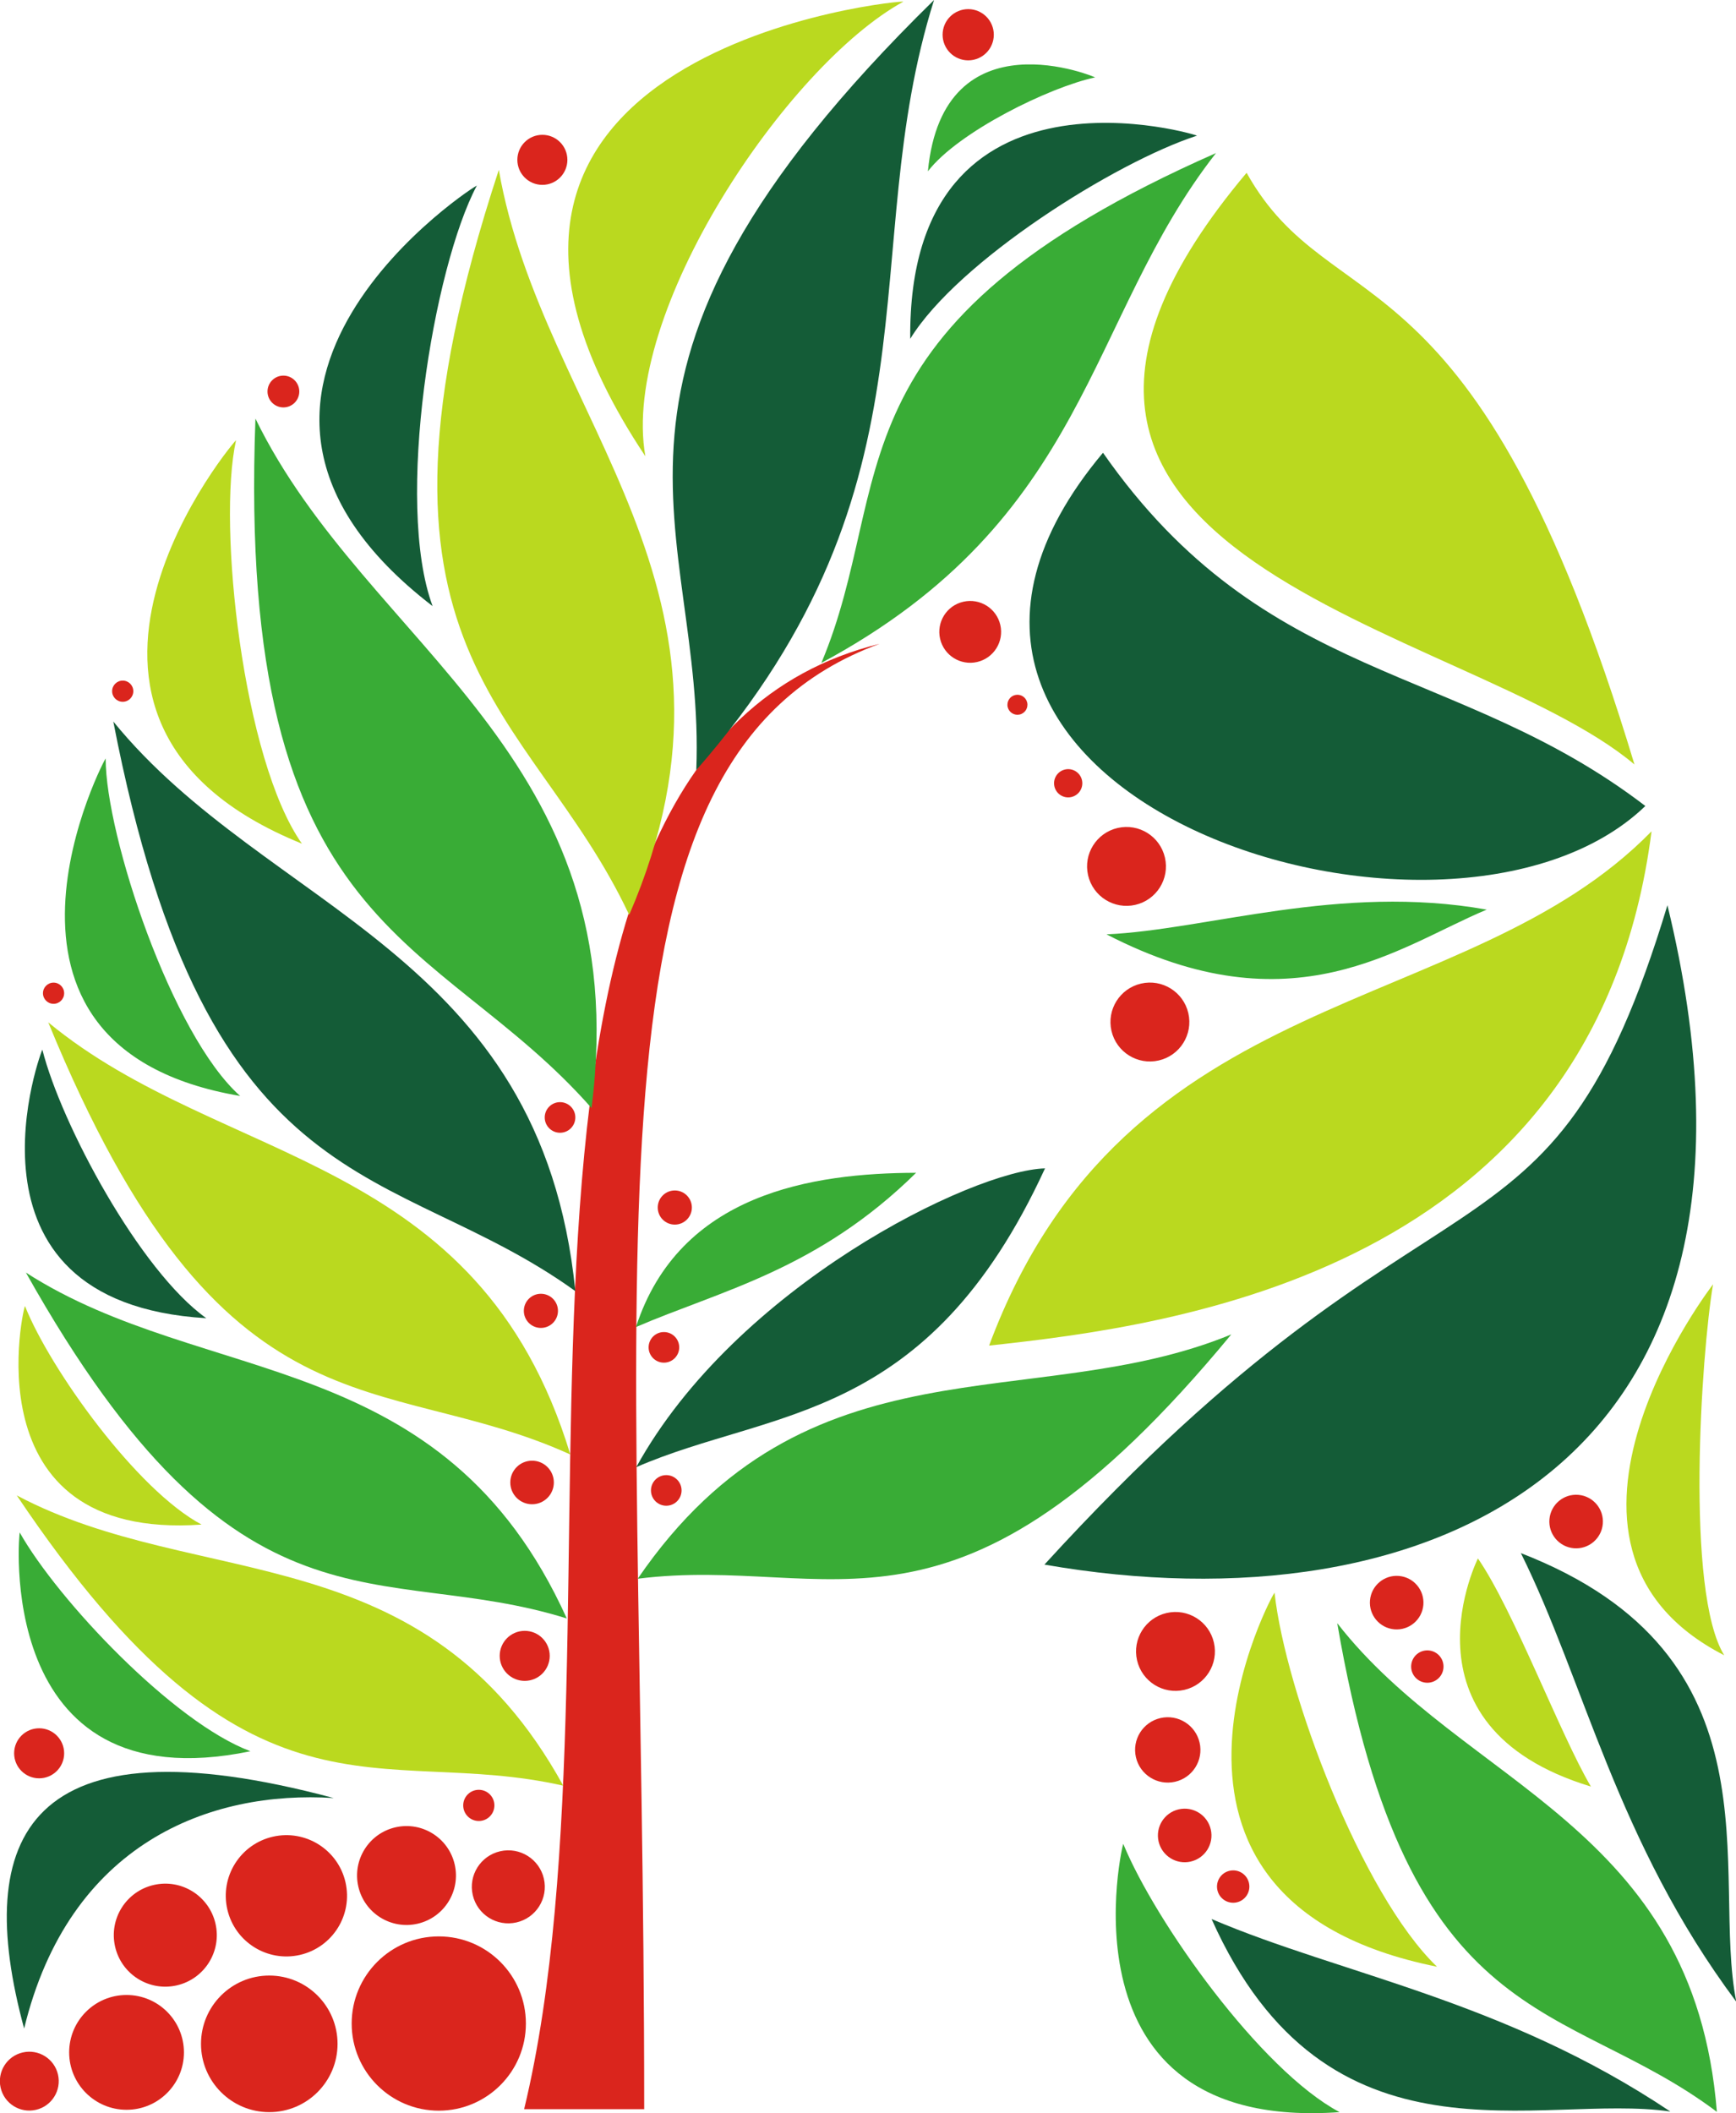
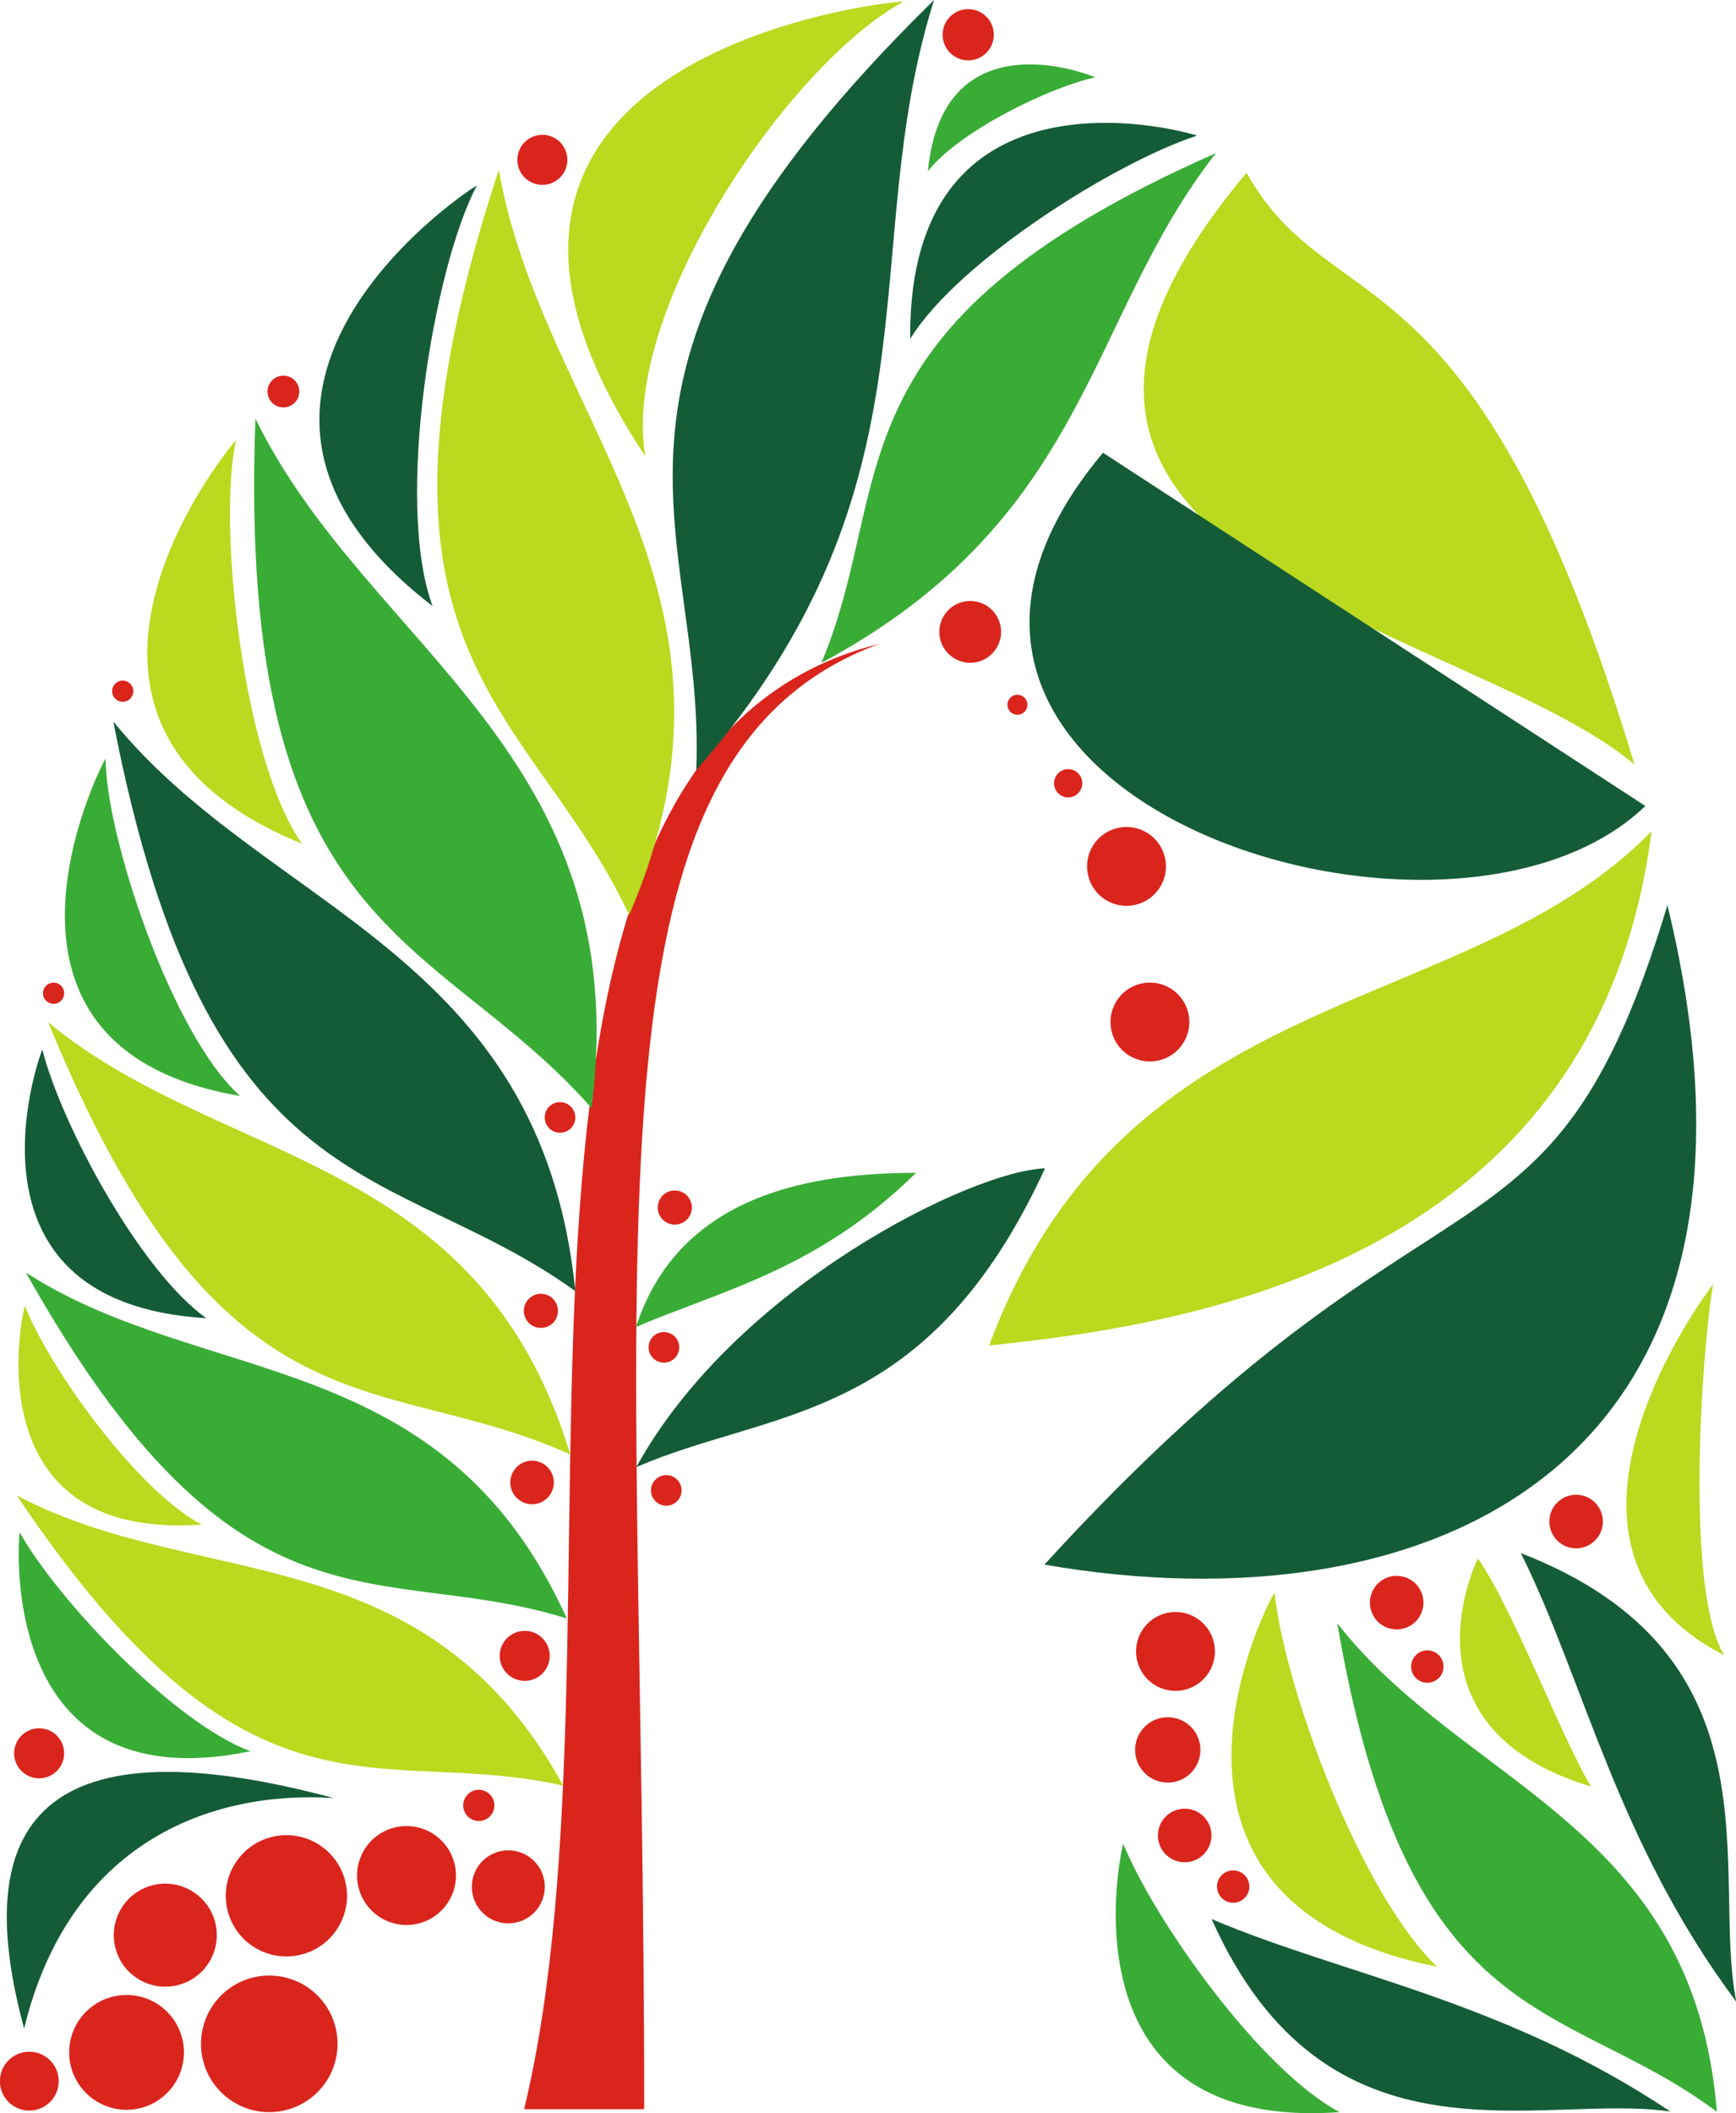
<svg xmlns="http://www.w3.org/2000/svg" id="Слой_1" data-name="Слой 1" viewBox="0 0 58.99 71.78">
  <defs>
    <style>.cls-1{fill:#da251d;}.cls-2{fill:#bad91f;}.cls-3{fill:#39ac36;}.cls-4{fill:#145c37;}.cls-5{fill:none;}</style>
  </defs>
  <title>Logo A</title>
  <g id="_113324056" data-name=" 113324056">
    <path id="_113337200" data-name=" 113337200" class="cls-1" d="M237.55,172.57c4-16.59-3.15-46,12.08-49.78-10.56,3.87-8,20.15-8,49.78h-4.08Z" transform="translate(-219.74 -100.92)" />
    <path id="_113337128" data-name=" 113337128" class="cls-2" d="M238.88,161.58c-6.31-1.43-10.61,2-18.57-9.86C226.5,155,234.16,153,238.88,161.58Z" transform="translate(-219.74 -100.92)" />
    <path id="_113337056" data-name=" 113337056" class="cls-3" d="M278.08,172.66c-5.17-3.89-10.49-2.54-12.9-16.6C269.48,161.59,277.3,162.89,278.08,172.66Z" transform="translate(-219.74 -100.92)" />
    <path id="_113336984" data-name=" 113336984" class="cls-4" d="M276.5,172.65c-4.42-.65-11.66,2.25-15.59-6.54C265.34,168,270.85,168.87,276.5,172.65Z" transform="translate(-219.74 -100.92)" />
    <path id="_113336912" data-name=" 113336912" class="cls-4" d="M278.74,168.92c-0.87-4.38,1.65-11.76-7.32-15.24C273.57,158,274.67,163.47,278.74,168.92Z" transform="translate(-219.74 -100.92)" />
    <path id="_113336840" data-name=" 113336840" class="cls-3" d="M239,155.9c-6.4-2-11.14,1.15-18.38-11.75C226.71,148.07,234.8,146.62,239,155.9Z" transform="translate(-219.74 -100.92)" />
-     <path id="_113336768" data-name=" 113336768" class="cls-3" d="M241.41,154.55c6.66-.84,10.75,3.11,20.17-8.3-6.72,2.77-14.43-.09-20.17,8.3h0Z" transform="translate(-219.74 -100.92)" />
    <path id="_113336696" data-name=" 113336696" class="cls-4" d="M241.36,150.76c4.59-2,9.88-1.43,13.89-10.15C252.78,140.68,244.74,144.62,241.36,150.76Z" transform="translate(-219.74 -100.92)" />
    <path id="_113336624" data-name=" 113336624" class="cls-3" d="M241.35,146c2.88-1.24,6.17-1.94,9.52-5.24C247.36,140.77,242.83,141.45,241.35,146Z" transform="translate(-219.74 -100.92)" />
-     <path id="_113336552" data-name=" 113336552" class="cls-3" d="M270.26,131.82c-3,1.25-6.58,4.12-12.92.84C260.73,132.51,265.27,130.93,270.26,131.82Z" transform="translate(-219.74 -100.92)" />
    <path id="_113336480" data-name=" 113336480" class="cls-2" d="M239.12,150.33c-6.45-2.93-11.82-.23-17.74-14.68C227.3,140.54,236,140.07,239.12,150.33Z" transform="translate(-219.74 -100.92)" />
    <path id="_113336408" data-name=" 113336408" class="cls-4" d="M239.29,144.78c-6.22-4.48-12.49-2.76-15.7-19.35C228.83,131.87,238.13,133.22,239.29,144.78Z" transform="translate(-219.74 -100.92)" />
    <path id="_113336336" data-name=" 113336336" class="cls-3" d="M239.84,138.56c-5.28-6-12.08-5.76-11.42-23.42C232.22,122.94,241.38,126.51,239.84,138.56Z" transform="translate(-219.74 -100.92)" />
    <path id="_113336264" data-name=" 113336264" class="cls-2" d="M241.12,132c-3.36-7.15-9.87-8.75-4.43-25.31C238.17,115.18,245.87,121,241.12,132Z" transform="translate(-219.74 -100.92)" />
    <path id="_113336192" data-name=" 113336192" class="cls-4" d="M243.4,127.08c0.33-8.3-5-13.35,8.08-26.16C248.77,109.5,251.94,117.32,243.4,127.08Z" transform="translate(-219.74 -100.92)" />
    <path id="_113336120" data-name=" 113336120" class="cls-3" d="M247.65,123.44c2.58-6.12,0-11.41,13.41-17.32-4.44,5.67-4.27,12.41-13.41,17.32h0Z" transform="translate(-219.74 -100.92)" />
    <path id="_113336048" data-name=" 113336048" class="cls-2" d="M241.67,116.42c-9.29-13.93,9.13-15.55,8.76-15.44C246.48,103.15,240.81,111.56,241.67,116.42Z" transform="translate(-219.74 -100.92)" />
    <path id="_113335976" data-name=" 113335976" class="cls-4" d="M234.44,121.51c-9.55-7.34,1.72-14.48,1.5-14.28C234.47,110,233.14,118,234.44,121.51Z" transform="translate(-219.74 -100.92)" />
    <path id="_113335904" data-name=" 113335904" class="cls-2" d="M230,129.58c-10.42-4.22-2.1-13.93-2.24-13.7C227.12,118.75,228,126.75,230,129.58Z" transform="translate(-219.74 -100.92)" />
    <path id="_113335832" data-name=" 113335832" class="cls-3" d="M227.9,138.15c-9.85-1.67-4.49-11.69-4.57-11.46C223.33,129.31,225.58,136.09,227.9,138.15Z" transform="translate(-219.74 -100.92)" />
    <path id="_113335760" data-name=" 113335760" class="cls-4" d="M226.75,145.7c-8.92-.53-5.52-9.33-5.57-9.12C221.82,139.11,224.49,144.09,226.75,145.7Z" transform="translate(-219.74 -100.92)" />
    <path id="_113335688" data-name=" 113335688" class="cls-4" d="M250.67,112.43c-0.09-10,10-6.86,9.74-6.9C257.64,106.43,252.29,109.79,250.67,112.43Z" transform="translate(-219.74 -100.92)" />
    <path id="_113335616" data-name=" 113335616" class="cls-3" d="M251.27,106.74c0.52-5.42,5.8-3.16,5.68-3.19C255.4,103.88,252.3,105.4,251.27,106.74Z" transform="translate(-219.74 -100.92)" />
    <path id="_113335544" data-name=" 113335544" class="cls-2" d="M226.59,152.71c-8,.57-6-7.62-6-7.42C221.45,147.45,224.4,151.55,226.59,152.71Z" transform="translate(-219.74 -100.92)" />
    <path id="_113335472" data-name=" 113335472" class="cls-3" d="M265.26,172.67c-9.77.7-7.33-9.34-7.35-9.11C259,166.21,262.57,171.24,265.26,172.67Z" transform="translate(-219.74 -100.92)" />
    <path id="_113335400" data-name=" 113335400" class="cls-2" d="M268.57,167.73c-11.36-2.28-5.42-13-5.52-12.7C263.42,158.39,266,165.26,268.57,167.73Z" transform="translate(-219.74 -100.92)" />
    <path id="_113335328" data-name=" 113335328" class="cls-2" d="M278.33,157.15c-7.31-3.74-.26-12.76-0.38-12.6C277.55,146.91,277,155,278.33,157.15Z" transform="translate(-219.74 -100.92)" />
    <path id="_113335256" data-name=" 113335256" class="cls-2" d="M273.8,161.61c-6.8-2.06-3.76-7.9-3.84-7.75C271.17,155.61,272.76,159.85,273.8,161.61Z" transform="translate(-219.74 -100.92)" />
    <path id="_113335184" data-name=" 113335184" class="cls-3" d="M228.25,160.41c-8.84,1.83-7.84-7.65-7.84-7.43C221.71,155.28,225.63,159.43,228.25,160.41Z" transform="translate(-219.74 -100.92)" />
    <path id="_113335112" data-name=" 113335112" class="cls-4" d="M231.08,162c-10.43-2.79-12.29,1.31-10.52,7.83C222.09,163.52,226.88,161.73,231.08,162Z" transform="translate(-219.74 -100.92)" />
    <circle id="_113335040" data-name=" 113335040" class="cls-1" cx="32.9" cy="1.18" r="0.87" />
    <circle id="_113334968" data-name=" 113334968" class="cls-1" cx="18.43" cy="5.43" r="0.85" />
    <circle id="_113334896" data-name=" 113334896" class="cls-1" cx="17.83" cy="56.25" r="0.85" />
    <circle id="_113334824" data-name=" 113334824" class="cls-1" cx="1.33" cy="59.56" r="0.85" />
    <circle id="_113334752" data-name=" 113334752" class="cls-1" cx="16.27" cy="61.33" r="0.53" />
-     <circle id="_113334680" data-name=" 113334680" class="cls-1" cx="14.91" cy="68.74" r="2.96" />
    <circle id="_113334608" data-name=" 113334608" class="cls-1" cx="9.15" cy="69.43" r="2.32" />
    <circle id="_113334536" data-name=" 113334536" class="cls-1" cx="229.47" cy="165.32" r="2.06" transform="translate(-250.95 -45.29) rotate(-12.95)" />
    <circle id="_113334464" data-name=" 113334464" class="cls-1" cx="4.3" cy="69.72" r="1.95" />
    <circle id="_113334392" data-name=" 113334392" class="cls-1" cx="225.36" cy="166.66" r="1.75" transform="translate(-251.36 -46.18) rotate(-12.95)" />
    <circle id="_113334320" data-name=" 113334320" class="cls-1" cx="233.56" cy="164.63" r="1.68" transform="translate(-250.7 -44.39) rotate(-12.95)" />
    <circle id="_113334248" data-name=" 113334248" class="cls-1" cx="237.02" cy="165.02" r="1.24" transform="translate(-250.7 -43.61) rotate(-12.95)" />
    <circle id="_113334176" data-name=" 113334176" class="cls-1" cx="258.82" cy="135.64" r="1.34" transform="translate(-243.56 -39.47) rotate(-12.95)" />
    <circle id="_113334104" data-name=" 113334104" class="cls-1" cx="259.69" cy="157.02" r="1.34" transform="translate(-248.33 -38.73) rotate(-12.95)" />
    <circle id="_113334032" data-name=" 113334032" class="cls-1" cx="259.42" cy="160.37" r="1.11" transform="translate(-249.08 -38.71) rotate(-12.95)" />
    <circle id="_113333960" data-name=" 113333960" class="cls-1" cx="260" cy="163.27" r="0.91" transform="translate(-249.72 -38.5) rotate(-12.95)" />
    <circle id="_113333888" data-name=" 113333888" class="cls-1" cx="267.19" cy="155.35" r="0.91" transform="translate(-130.41 307.2) rotate(-85.04)" />
    <circle id="_113333816" data-name=" 113333816" class="cls-1" cx="273.29" cy="152.6" r="0.91" transform="translate(-122.1 310.76) rotate(-85.04)" />
    <circle id="_113333744" data-name=" 113333744" class="cls-1" cx="261.65" cy="165.01" r="0.55" transform="translate(-250.07 -38.09) rotate(-12.95)" />
    <circle id="_113333672" data-name=" 113333672" class="cls-1" cx="268.23" cy="157.52" r="0.55" transform="translate(-131.62 310.22) rotate(-85.04)" />
    <circle id="_113333600" data-name=" 113333600" class="cls-1" cx="258.02" cy="130.35" r="1.34" transform="translate(-242.39 -39.78) rotate(-12.95)" />
    <circle id="_113333528" data-name=" 113333528" class="cls-1" cx="252.71" cy="122.38" r="1.05" transform="translate(-240.74 -41.17) rotate(-12.95)" />
    <circle id="_113333456" data-name=" 113333456" class="cls-1" cx="254.32" cy="124.86" r="0.34" transform="translate(-241.26 -40.75) rotate(-12.95)" />
    <circle id="_113333384" data-name=" 113333384" class="cls-1" cx="256.04" cy="127.53" r="0.48" transform="translate(-241.81 -40.3) rotate(-12.95)" />
    <circle id="_113333312" data-name=" 113333312" class="cls-1" cx="220.74" cy="171.62" r="1" transform="translate(-252.59 -47.09) rotate(-12.95)" />
    <circle id="_113333240" data-name=" 113333240" class="cls-1" cx="18.08" cy="50.36" r="0.74" />
    <circle id="_113324944" data-name=" 113324944" class="cls-1" cx="18.38" cy="44.53" r="0.58" />
    <circle id="_113324872" data-name=" 113324872" class="cls-1" cx="22.93" cy="41.02" r="0.58" />
    <circle id="_113324800" data-name=" 113324800" class="cls-1" cx="22.64" cy="50.63" r="0.52" />
    <circle id="_113324728" data-name=" 113324728" class="cls-1" cx="22.56" cy="45.77" r="0.52" />
    <circle id="_113324656" data-name=" 113324656" class="cls-1" cx="19.03" cy="37.96" r="0.52" />
    <circle id="_113324584" data-name=" 113324584" class="cls-1" cx="9.63" cy="13.3" r="0.54" />
    <circle id="_113324512" data-name=" 113324512" class="cls-1" cx="4.17" cy="23.48" r="0.36" />
    <circle id="_113324440" data-name=" 113324440" class="cls-1" cx="1.82" cy="33.74" r="0.36" />
    <circle id="_113324368" data-name=" 113324368" class="cls-5" cx="20.56" cy="31.11" r="0.31" />
    <path id="_113324296" data-name=" 113324296" class="cls-2" d="M262.1,106.79c-11.16,13.26,7.48,15.29,13.18,20.1-5.43-18-10.26-14.87-13.18-20.1h0Z" transform="translate(-219.74 -100.92)" />
-     <path id="_113324224" data-name=" 113324224" class="cls-4" d="M275.65,128.3c-6.77,6.51-28.16-.41-18.43-12C262.74,124.21,269.25,123.4,275.65,128.3Z" transform="translate(-219.74 -100.92)" />
+     <path id="_113324224" data-name=" 113324224" class="cls-4" d="M275.65,128.3c-6.77,6.51-28.16-.41-18.43-12Z" transform="translate(-219.74 -100.92)" />
    <path id="_113324152" data-name=" 113324152" class="cls-2" d="M275.86,129.16c-1.92,15-16.32,16.8-22.51,17.47C258,134.14,269.52,135.65,275.86,129.16Z" transform="translate(-219.74 -100.92)" />
    <path id="_113324080" data-name=" 113324080" class="cls-4" d="M276.4,131.67c4.67,19.21-8.2,24.66-21.17,22.4C268.72,139.3,272.37,145,276.4,131.67Z" transform="translate(-219.74 -100.92)" />
  </g>
</svg>